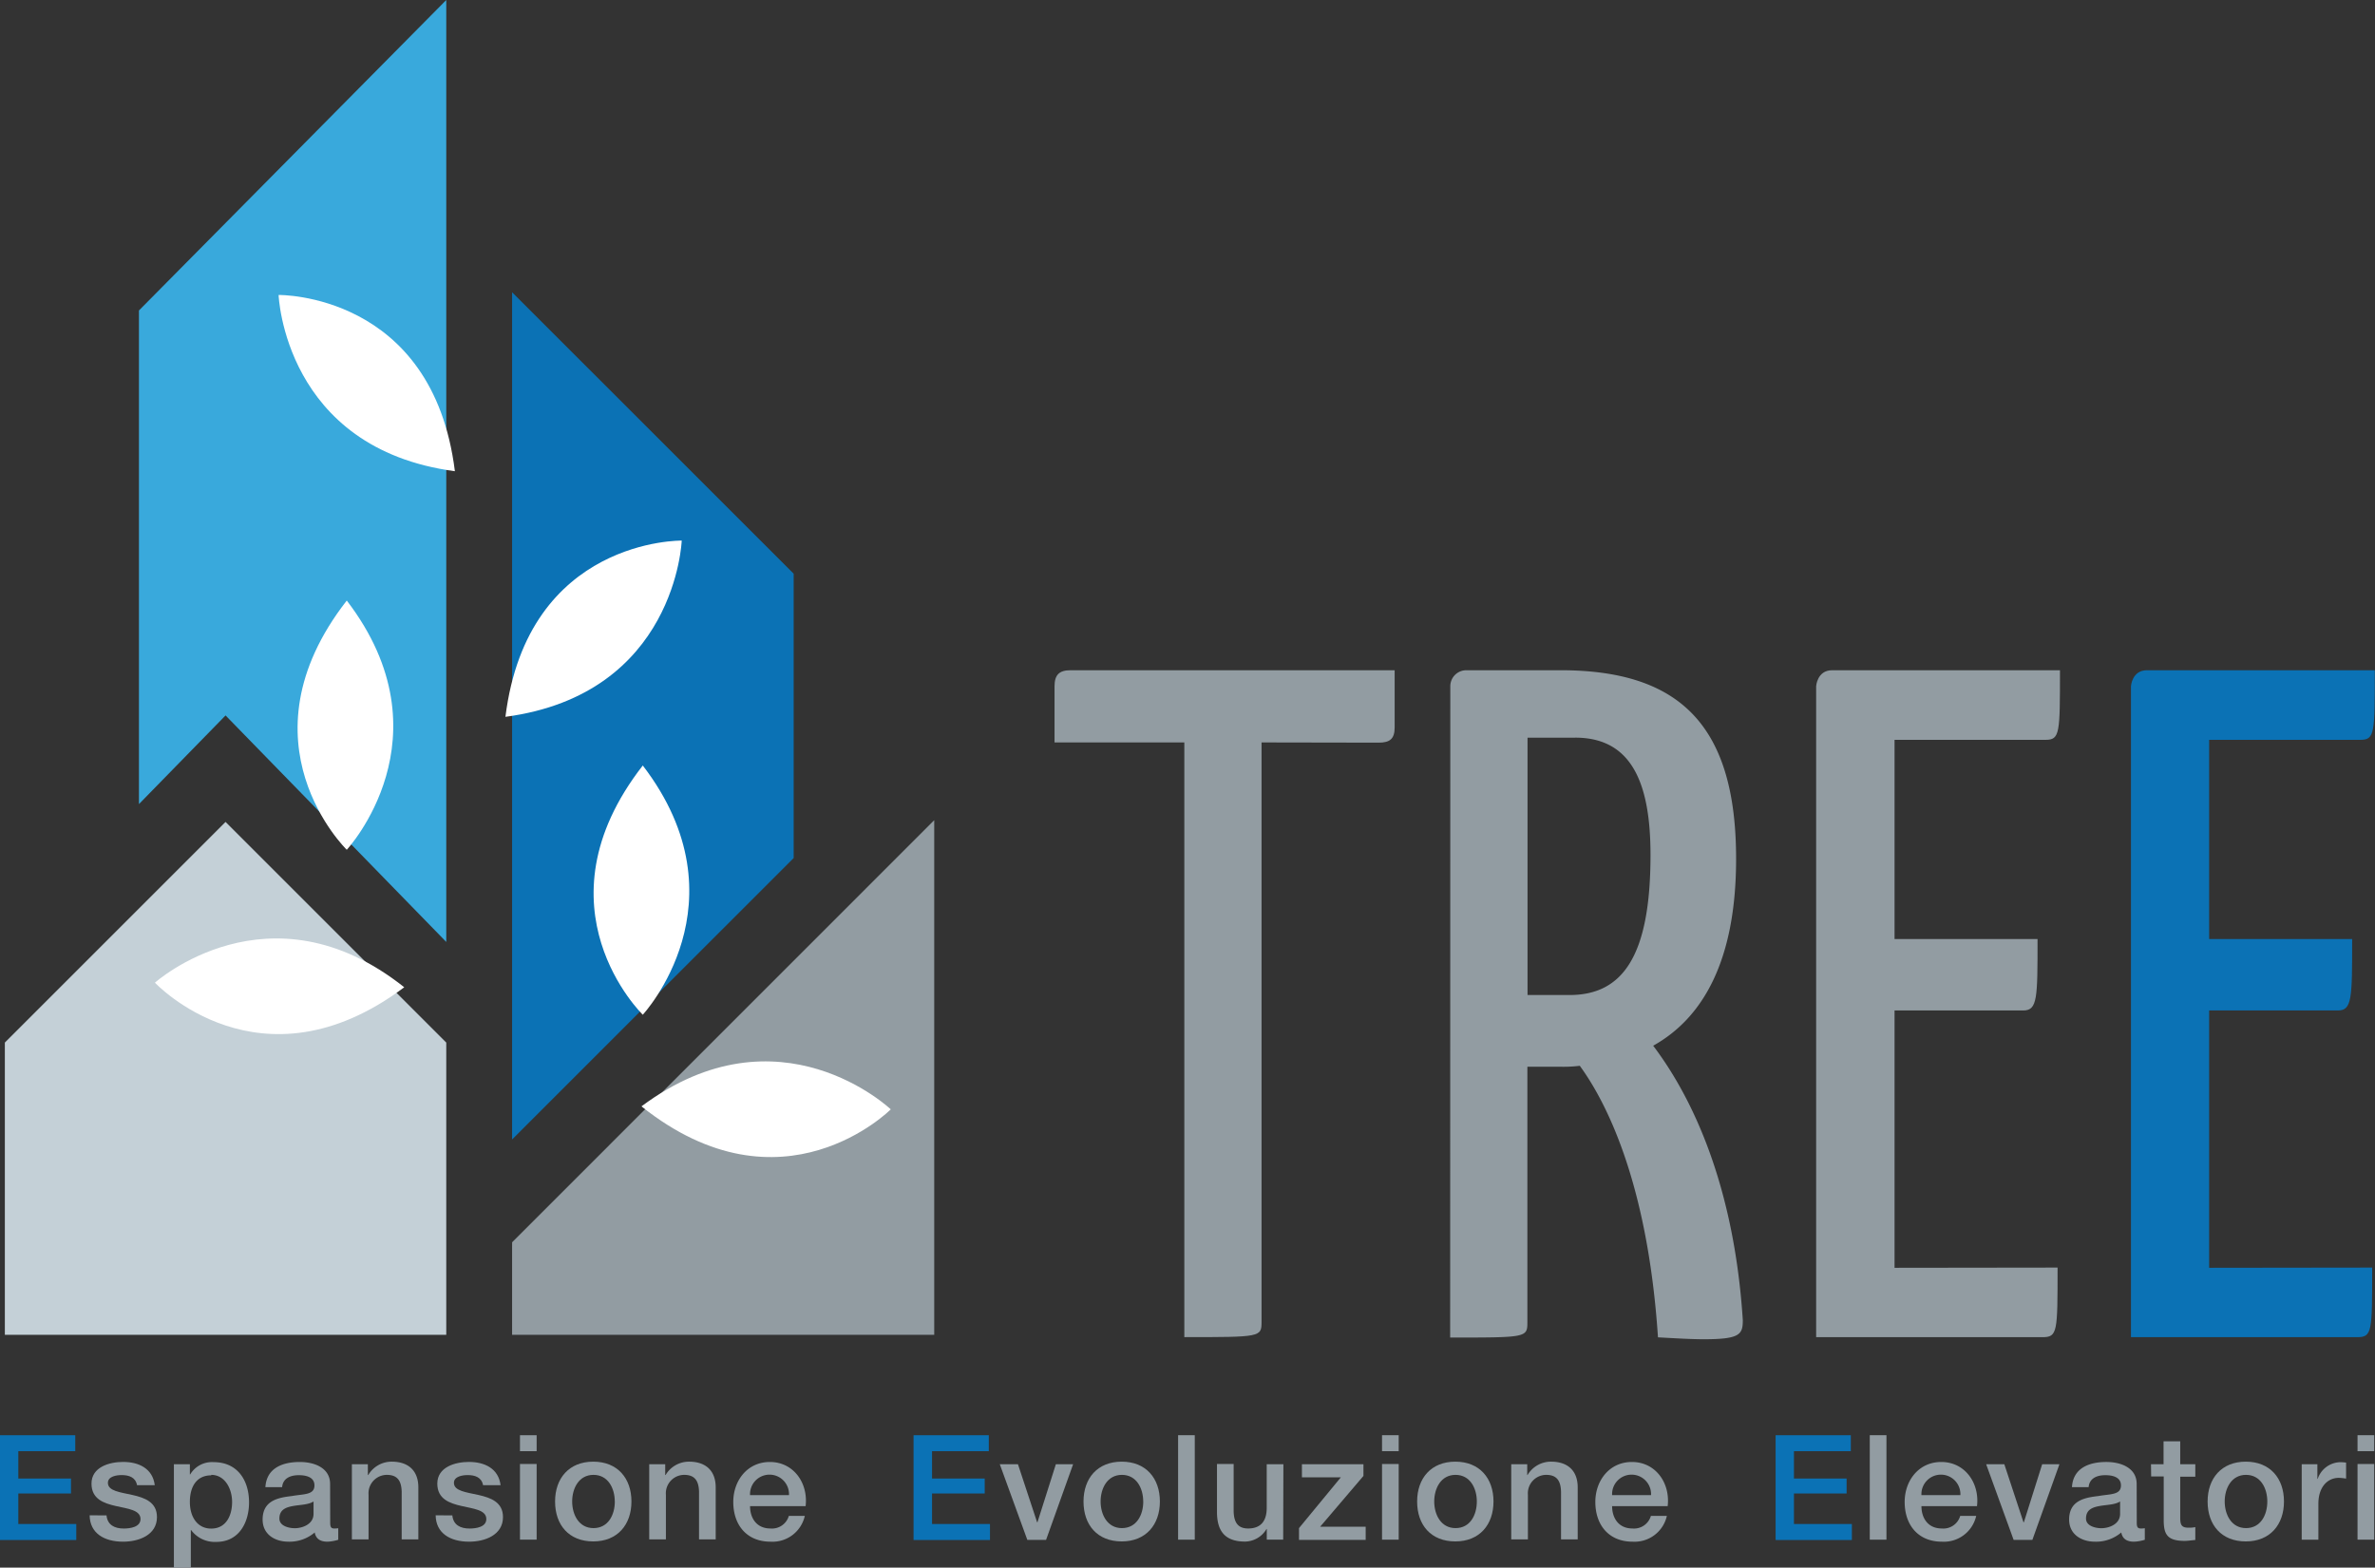
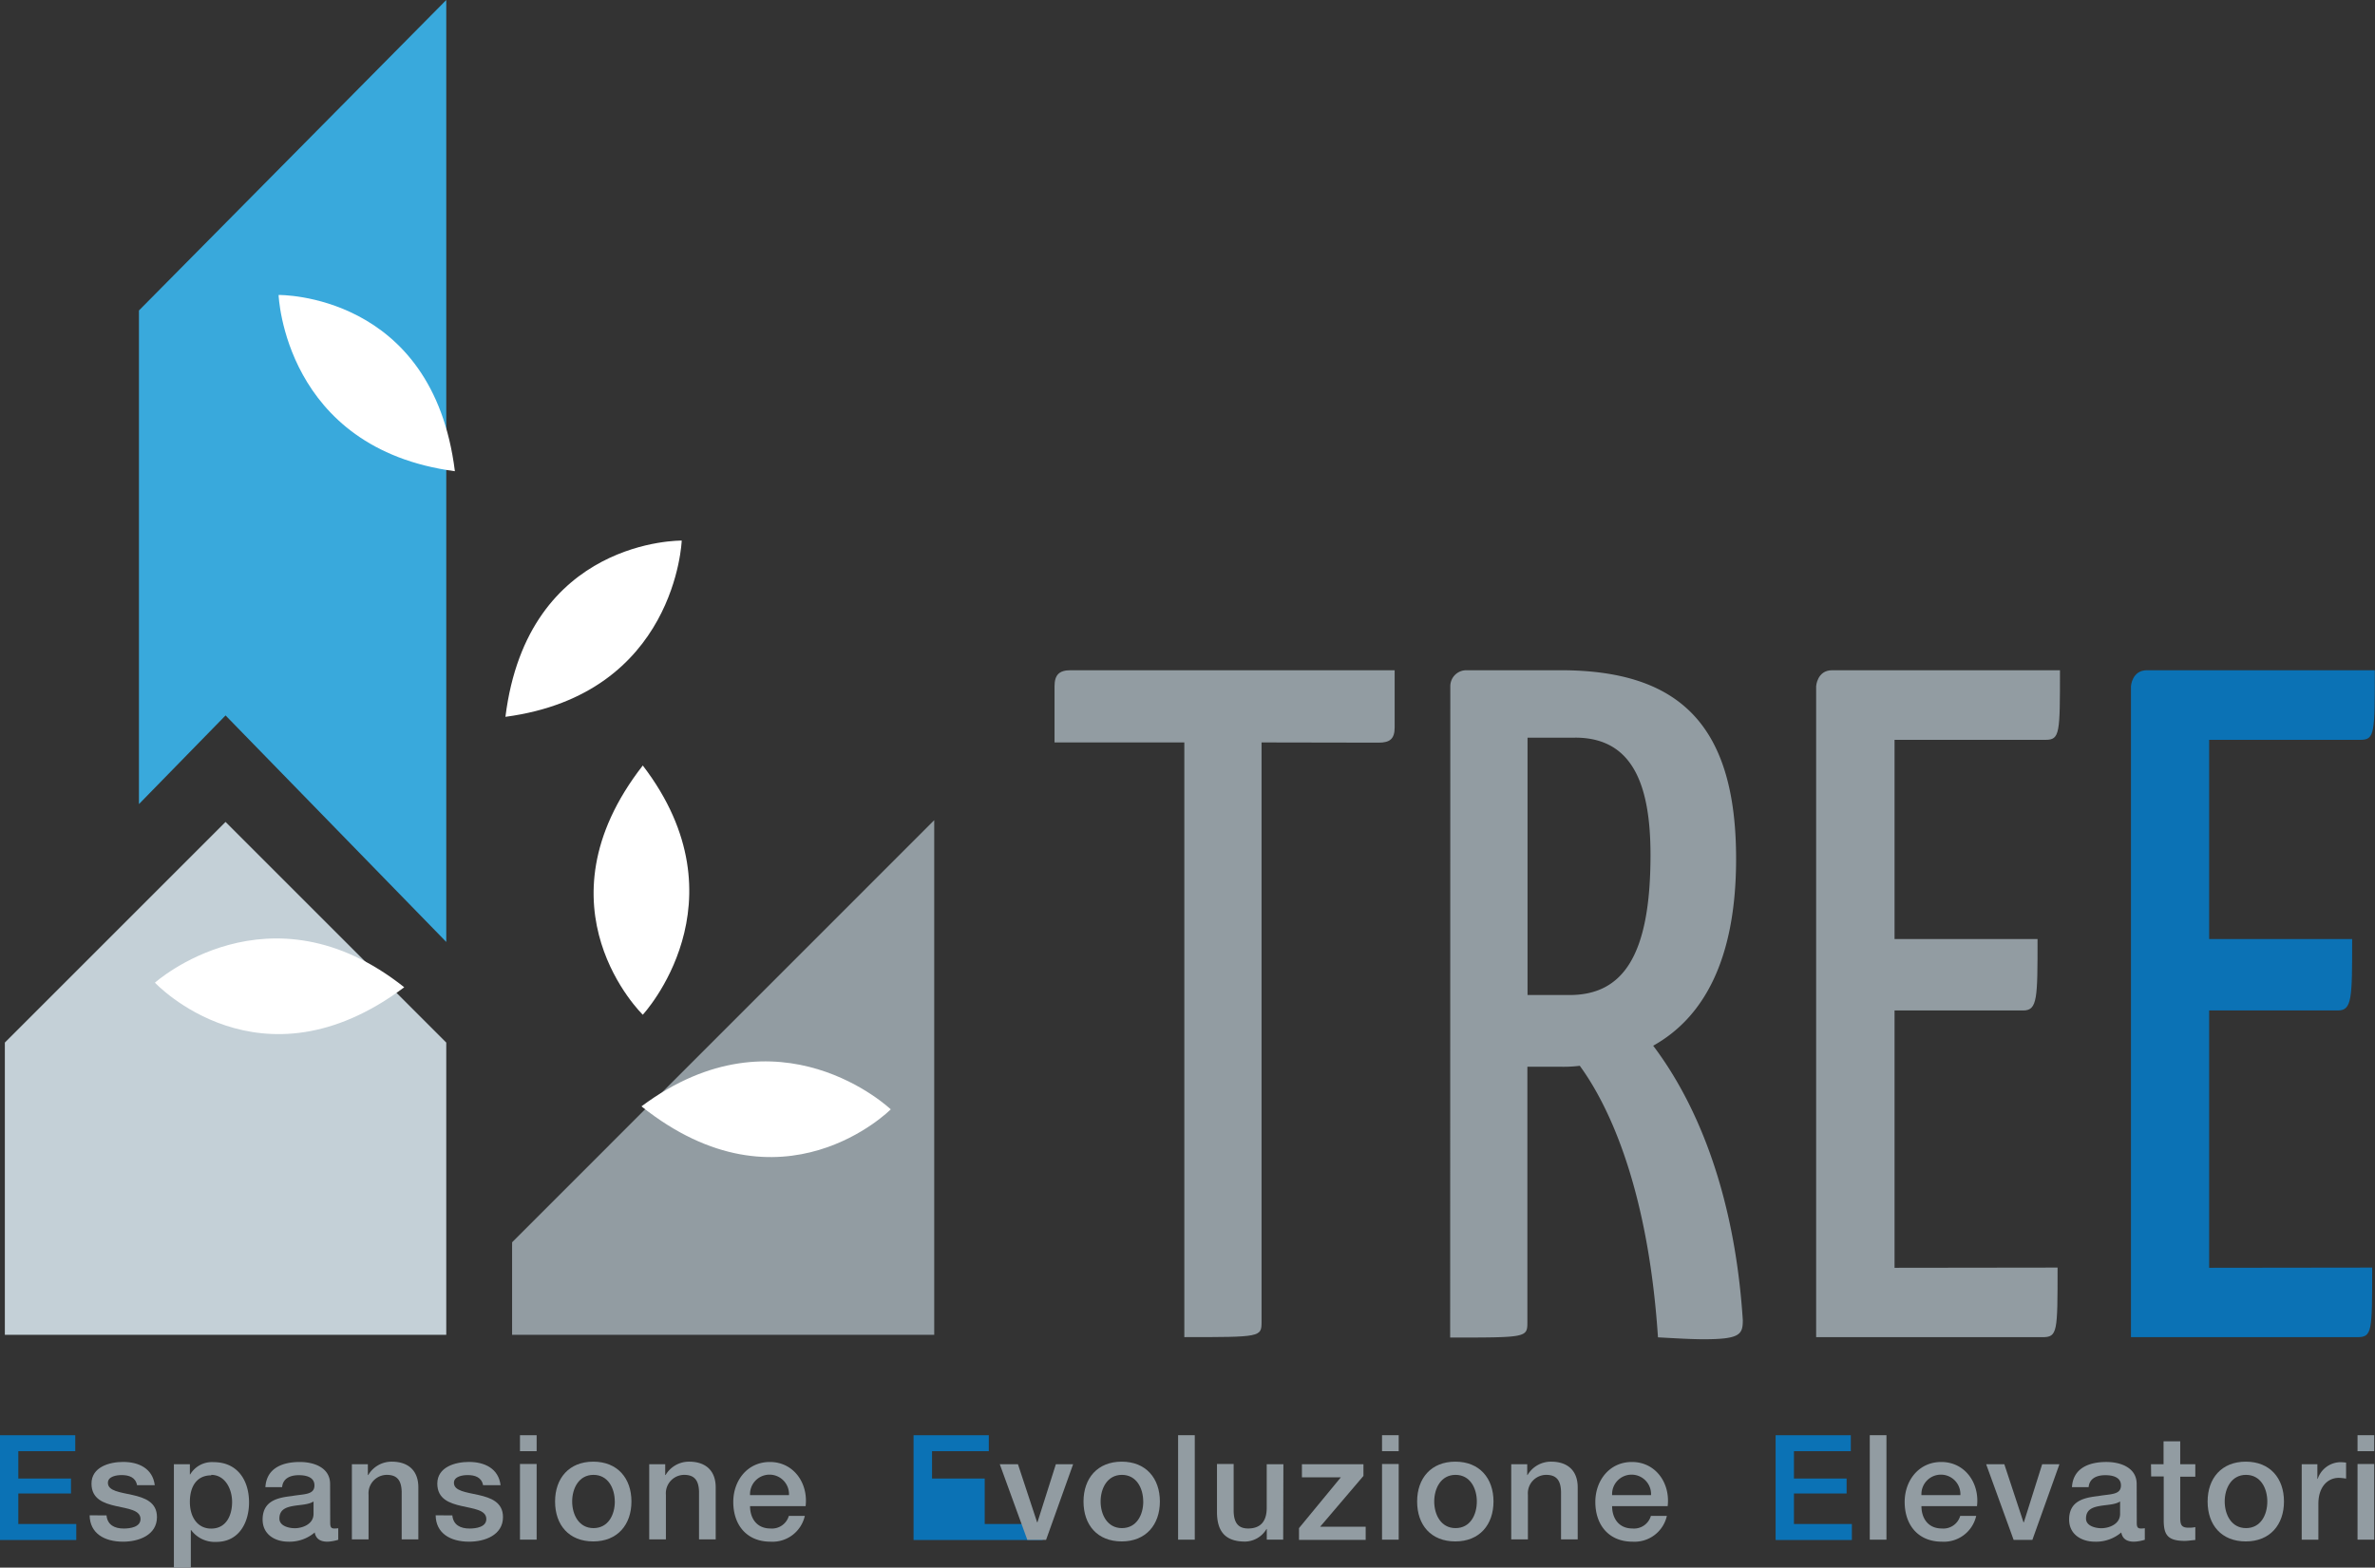
<svg xmlns="http://www.w3.org/2000/svg" viewBox="0 0 445.93 294.42">
  <rect x="0" y="0" width="445.93" height="294.42" fill="#333333" stroke="none" />
  <defs>
    <style>.cls-1{fill:#929ca2;}.cls-2{fill:#0b72b5;}.cls-3{fill:#39a9dc;}.cls-4{fill:#c4d0d7;}.cls-5{fill:#fff;}</style>
  </defs>
  <title>Risorsa 1</title>
  <g id="Livello_2" data-name="Livello 2">
    <g id="Livello_1-2" data-name="Livello 1">
      <path class="cls-1" d="M236.87,139.44V248.27c0,2.86-.18,2.86-14.5,2.86V139.44H198V128.88c0-2.15.9-3,3-3h60.86v10.74c0,2.15-.89,2.86-3,2.86Z" />
      <path class="cls-1" d="M272.31,128.88a3,3,0,0,1,3-3h17.72c22.55,0,32.94,10.56,32.94,35.44,0,19.15-6.27,29.89-15.57,35.08,5.55,7.34,15,23.27,16.83,51.55,0,2.68-.54,3.58-7.34,3.58-2.33,0-5.37-.18-8.59-.36-2-30.25-10.38-45.11-14.68-51a25.11,25.11,0,0,1-3.58.18h-6.26v48c0,2.86-.18,2.86-14.5,2.86Zm23.45,9.67h-8.95v48.33h7.88c10,0,15.21-7.34,15.21-26.31C309.9,147,306.32,138.54,295.76,138.54Z" />
      <path class="cls-1" d="M386.33,238.07c0,12.17,0,13.07-2.86,13.07H341V128.88s.18-3,3-3h42.78c0,11.81,0,13.07-2.69,13.07H355.72v37.41h26.85c0,11.1,0,13.42-2.68,13.42H355.72v48.33Z" />
      <path class="cls-2" d="M445.4,238.07c0,12.17,0,13.07-2.86,13.07H400.11V128.88s.18-3,3-3h42.78c0,11.81,0,13.07-2.69,13.07H414.79v37.41h26.85c0,11.1,0,13.42-2.68,13.42H414.79v48.33Z" />
      <polygon class="cls-1" points="96.16 233.31 96.15 234.31 96.15 250.7 175.41 250.7 175.41 154.04 96.16 233.31" />
      <polygon class="cls-3" points="26.09 58.31 26.09 101.55 26.09 131.9 26.09 151.02 42.35 134.37 83.79 176.91 83.79 131.9 83.79 101.55 83.79 0 26.09 58.31" />
-       <polygon class="cls-2" points="96.15 54.89 96.15 131.54 96.15 214.01 149.02 161.15 149.02 146.15 149.02 115.81 149.02 107.75 96.15 54.89" />
      <polygon class="cls-4" points="42.35 154.37 0.91 195.81 0.91 195.81 0.91 195.81 0.91 250.7 83.79 250.7 83.79 195.81 42.35 154.37" />
      <path class="cls-5" d="M167.25,208.35s-20.91-19.89-46.81-.56C146.87,228.89,167.25,208.35,167.25,208.35Z" />
      <path class="cls-5" d="M29.09,184.56s21.5-19.25,46.81.86C48.83,205.71,29.09,184.56,29.09,184.56Z" />
-       <path class="cls-5" d="M65.11,159.6s19.64-21.14,0-46.81C44.33,139.46,65.11,159.6,65.11,159.6Z" />
      <path class="cls-5" d="M120.69,190.58s19.64-21.14,0-46.81C99.91,170.45,120.69,190.58,120.69,190.58Z" />
      <path class="cls-5" d="M52.31,55.4s1.06,28.84,33.1,33.1C81.24,54.94,52.31,55.4,52.31,55.4Z" />
      <path class="cls-5" d="M128,101.53s-1.06,28.84-33.1,33.1C99.07,101.07,128,101.53,128,101.53Z" />
      <path class="cls-2" d="M0,269.55H14.13v3H3.44v5.14h9.89v2.8H3.44v5.74H14.32v3H0Z" />
      <path class="cls-1" d="M20,284.61c.17,1.81,1.54,2.47,3.22,2.47,1.18,0,3.24-.25,3.16-1.87s-2.36-1.84-4.64-2.36-4.56-1.32-4.56-4.21c0-3.11,3.35-4.07,5.94-4.07,2.91,0,5.55,1.21,5.94,4.37H25.73c-.27-1.48-1.51-1.9-2.89-1.9-.91,0-2.58.22-2.58,1.46,0,1.54,2.31,1.76,4.62,2.28s4.59,1.35,4.59,4.15c0,3.38-3.41,4.62-6.35,4.62-3.57,0-6.24-1.59-6.29-4.95Z" />
      <path class="cls-1" d="M32.65,275h3v1.92h.06a4.75,4.75,0,0,1,4.4-2.31c4.48,0,6.65,3.41,6.65,7.56,0,3.82-1.92,7.42-6.13,7.42a5.53,5.53,0,0,1-4.75-2.23h-.05v7.09H32.65Zm7,2.09c-2.64,0-4,2-4,5,0,2.86,1.46,5,4,5,2.86,0,3.93-2.53,3.93-5S42.24,277,39.66,277Z" />
      <path class="cls-1" d="M62,286c0,.77.16,1.07.74,1.07a4.35,4.35,0,0,0,.77-.05v2.17a7.86,7.86,0,0,1-2,.36c-1.26,0-2.17-.44-2.42-1.73a7.29,7.29,0,0,1-4.92,1.73c-2.56,0-4.86-1.37-4.86-4.15,0-3.54,2.83-4.12,5.47-4.42,2.25-.41,4.26-.17,4.26-2,0-1.62-1.68-1.92-2.94-1.92-1.76,0-3,.71-3.13,2.25H49.83c.22-3.66,3.33-4.73,6.46-4.73,2.78,0,5.69,1.13,5.69,4.12Zm-3.13-4c-1,.63-2.47.6-3.85.85s-2.56.71-2.56,2.36c0,1.4,1.79,1.81,2.89,1.81,1.37,0,3.52-.71,3.52-2.69Z" />
      <path class="cls-1" d="M66.07,275h3V277l.06.05a5.09,5.09,0,0,1,4.42-2.53c3.08,0,5,1.65,5,4.84v9.76H75.42v-8.93c-.05-2.23-.93-3.19-2.78-3.19a3.46,3.46,0,0,0-3.44,3.74v8.38H66.07Z" />
      <path class="cls-1" d="M84.93,284.61c.17,1.81,1.54,2.47,3.22,2.47,1.18,0,3.24-.25,3.16-1.87s-2.36-1.84-4.64-2.36-4.56-1.32-4.56-4.21c0-3.11,3.35-4.07,5.94-4.07,2.91,0,5.55,1.21,5.94,4.37H90.7c-.27-1.48-1.51-1.9-2.89-1.9-.91,0-2.58.22-2.58,1.46,0,1.54,2.31,1.76,4.62,2.28s4.59,1.35,4.59,4.15c0,3.38-3.41,4.62-6.35,4.62-3.57,0-6.24-1.59-6.29-4.95Z" />
      <path class="cls-1" d="M97.63,269.55h3.13v3H97.63Zm0,5.41h3.13v14.21H97.63Z" />
      <path class="cls-1" d="M104.22,282c0-4.34,2.61-7.48,7.17-7.48s7.17,3.13,7.17,7.48-2.61,7.5-7.17,7.5S104.22,286.42,104.22,282Zm11.21,0c0-2.45-1.24-5-4-5s-4,2.56-4,5,1.24,5,4,5S115.44,284.52,115.44,282Z" />
      <path class="cls-1" d="M121.9,275h3V277l.06.05a5.09,5.09,0,0,1,4.42-2.53c3.08,0,5,1.65,5,4.84v9.76h-3.13v-8.93c-.05-2.23-.93-3.19-2.78-3.19a3.46,3.46,0,0,0-3.44,3.74v8.38H121.9Z" />
      <path class="cls-1" d="M140.83,282.87c0,2.23,1.21,4.2,3.82,4.2a3.29,3.29,0,0,0,3.46-2.36h3a6.22,6.22,0,0,1-6.43,4.84c-4.45,0-7-3.11-7-7.47,0-4,2.64-7.5,6.87-7.5,4.48,0,7.23,4,6.71,8.3Zm7.31-2.06a3.66,3.66,0,1,0-7.31,0Z" />
-       <path class="cls-2" d="M171.53,269.55h14.13v3H175v5.14h9.89v2.8H175v5.74h10.88v3H171.53Z" />
+       <path class="cls-2" d="M171.53,269.55h14.13v3H175v5.14h9.89v2.8v5.74h10.88v3H171.53Z" />
      <path class="cls-1" d="M187.72,275h3.41l3.6,10.91h.06L198.25,275h3.24l-5.08,14.21h-3.52Z" />
      <path class="cls-1" d="M203.44,282c0-4.34,2.61-7.48,7.17-7.48s7.17,3.13,7.17,7.48-2.61,7.5-7.17,7.5S203.44,286.42,203.44,282Zm11.21,0c0-2.45-1.24-5-4-5s-4,2.56-4,5,1.24,5,4,5S214.66,284.52,214.66,282Z" />
      <path class="cls-1" d="M221.2,269.55h3.13v19.62H221.2Z" />
      <path class="cls-1" d="M240.93,289.17h-3.08v-2h-.05a4.77,4.77,0,0,1-4,2.36c-3.71,0-5.3-1.87-5.3-5.58v-9h3.13v8.71c0,2.5,1,3.41,2.72,3.41,2.61,0,3.49-1.68,3.49-3.87V275h3.13Z" />
      <path class="cls-1" d="M244.45,275H256v2.2l-8.13,9.54h8.55v2.47H243.9V287l7.86-9.54h-7.31Z" />
      <path class="cls-1" d="M259.49,269.55h3.13v3h-3.13Zm0,5.41h3.13v14.21h-3.13Z" />
      <path class="cls-1" d="M266.08,282c0-4.34,2.61-7.48,7.17-7.48s7.17,3.13,7.17,7.48-2.61,7.5-7.17,7.5S266.08,286.42,266.08,282Zm11.21,0c0-2.45-1.24-5-4-5s-4,2.56-4,5,1.24,5,4,5S277.29,284.52,277.29,282Z" />
      <path class="cls-1" d="M283.75,275h3V277l.05.05a5.09,5.09,0,0,1,4.43-2.53c3.08,0,5,1.65,5,4.84v9.76H293.1v-8.93c-.05-2.23-.93-3.19-2.78-3.19a3.46,3.46,0,0,0-3.44,3.74v8.38h-3.13Z" />
      <path class="cls-1" d="M302.69,282.87c0,2.23,1.21,4.2,3.82,4.2a3.29,3.29,0,0,0,3.46-2.36h3a6.22,6.22,0,0,1-6.43,4.84c-4.45,0-7-3.11-7-7.47,0-4,2.64-7.5,6.87-7.5,4.48,0,7.23,4,6.71,8.3Zm7.31-2.06a3.66,3.66,0,1,0-7.31,0Z" />
      <path class="cls-2" d="M333.39,269.55h14.12v3H336.83v5.14h9.89v2.8h-9.89v5.74h10.88v3H333.39Z" />
      <path class="cls-1" d="M351.07,269.55h3.13v19.62h-3.13Z" />
      <path class="cls-1" d="M360.77,282.87c0,2.23,1.21,4.2,3.82,4.2a3.29,3.29,0,0,0,3.46-2.36h3a6.22,6.22,0,0,1-6.43,4.84c-4.45,0-7-3.11-7-7.47,0-4,2.64-7.5,6.87-7.5,4.48,0,7.23,4,6.71,8.3Zm7.31-2.06a3.66,3.66,0,1,0-7.31,0Z" />
      <path class="cls-1" d="M372.92,275h3.41l3.6,10.91H380L383.44,275h3.24l-5.08,14.21h-3.52Z" />
      <path class="cls-1" d="M401.2,286c0,.77.16,1.07.74,1.07a4.36,4.36,0,0,0,.77-.05v2.17a7.86,7.86,0,0,1-2,.36c-1.27,0-2.17-.44-2.42-1.73a7.29,7.29,0,0,1-4.92,1.73c-2.56,0-4.87-1.37-4.87-4.15,0-3.54,2.83-4.12,5.47-4.42,2.25-.41,4.26-.17,4.26-2,0-1.62-1.68-1.92-2.94-1.92-1.76,0-3,.71-3.13,2.25h-3.13c.22-3.66,3.32-4.73,6.46-4.73,2.78,0,5.69,1.13,5.69,4.12Zm-3.13-4c-1,.63-2.47.6-3.85.85s-2.55.71-2.55,2.36c0,1.4,1.79,1.81,2.88,1.81,1.37,0,3.52-.71,3.52-2.69Z" />
      <path class="cls-1" d="M403.87,275h2.36V270.7h3.13V275h2.83v2.34h-2.83v7.58c0,1.29.11,2,1.51,2a5.32,5.32,0,0,0,1.32-.11v2.42c-.69.05-1.35.17-2,.17-3.27,0-3.87-1.26-3.93-3.63V277.3h-2.36Z" />
      <path class="cls-1" d="M414.5,282c0-4.34,2.61-7.48,7.17-7.48s7.17,3.13,7.17,7.48-2.61,7.5-7.17,7.5S414.5,286.42,414.5,282Zm11.21,0c0-2.45-1.24-5-4-5s-4,2.56-4,5,1.24,5,4,5S425.71,284.52,425.71,282Z" />
      <path class="cls-1" d="M432.17,275h2.94v2.75h.06a4.59,4.59,0,0,1,4.15-3.13,7.42,7.42,0,0,1,1.18.08v3a11.22,11.22,0,0,0-1.35-.14c-2.14,0-3.85,1.73-3.85,4.86v6.76h-3.13Z" />
      <path class="cls-1" d="M442.65,269.55h3.13v3h-3.13Zm0,5.41h3.13v14.21h-3.13Z" />
    </g>
  </g>
</svg>